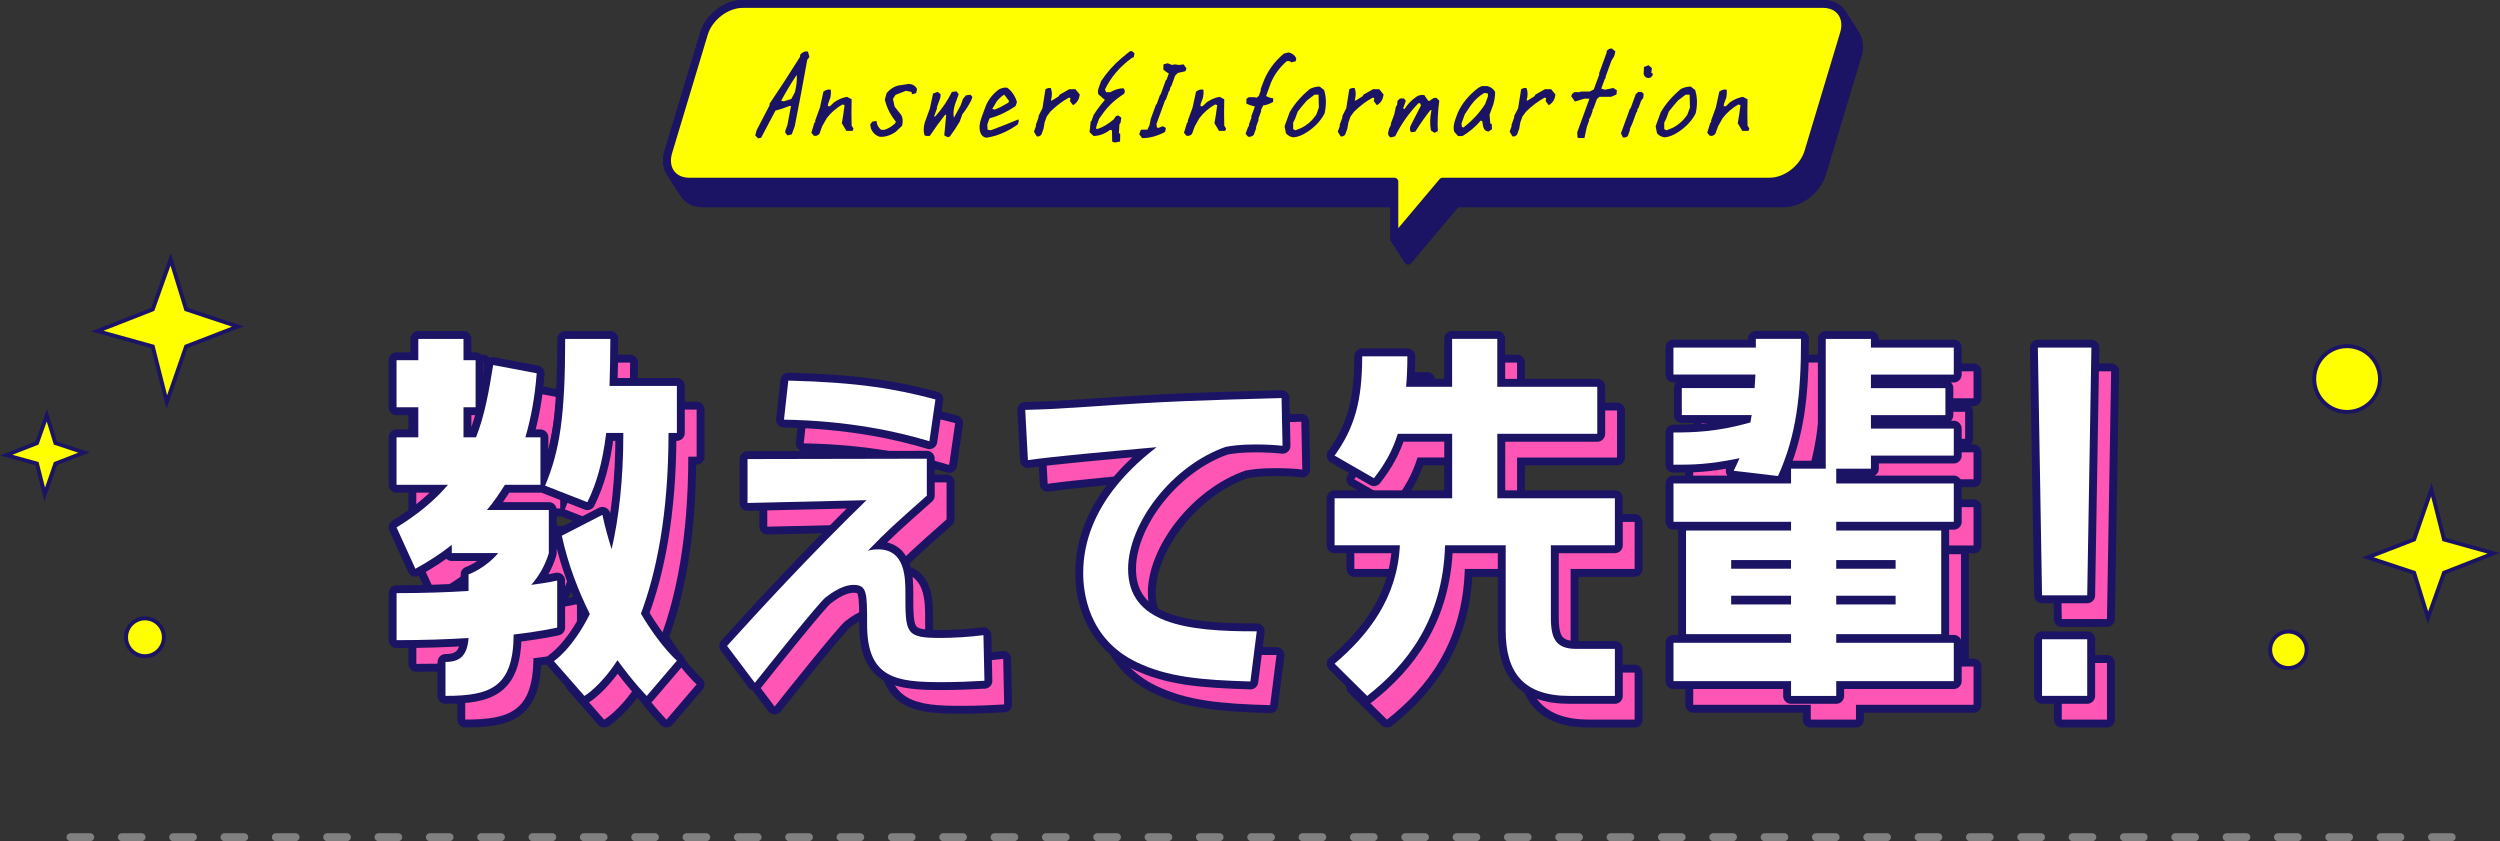
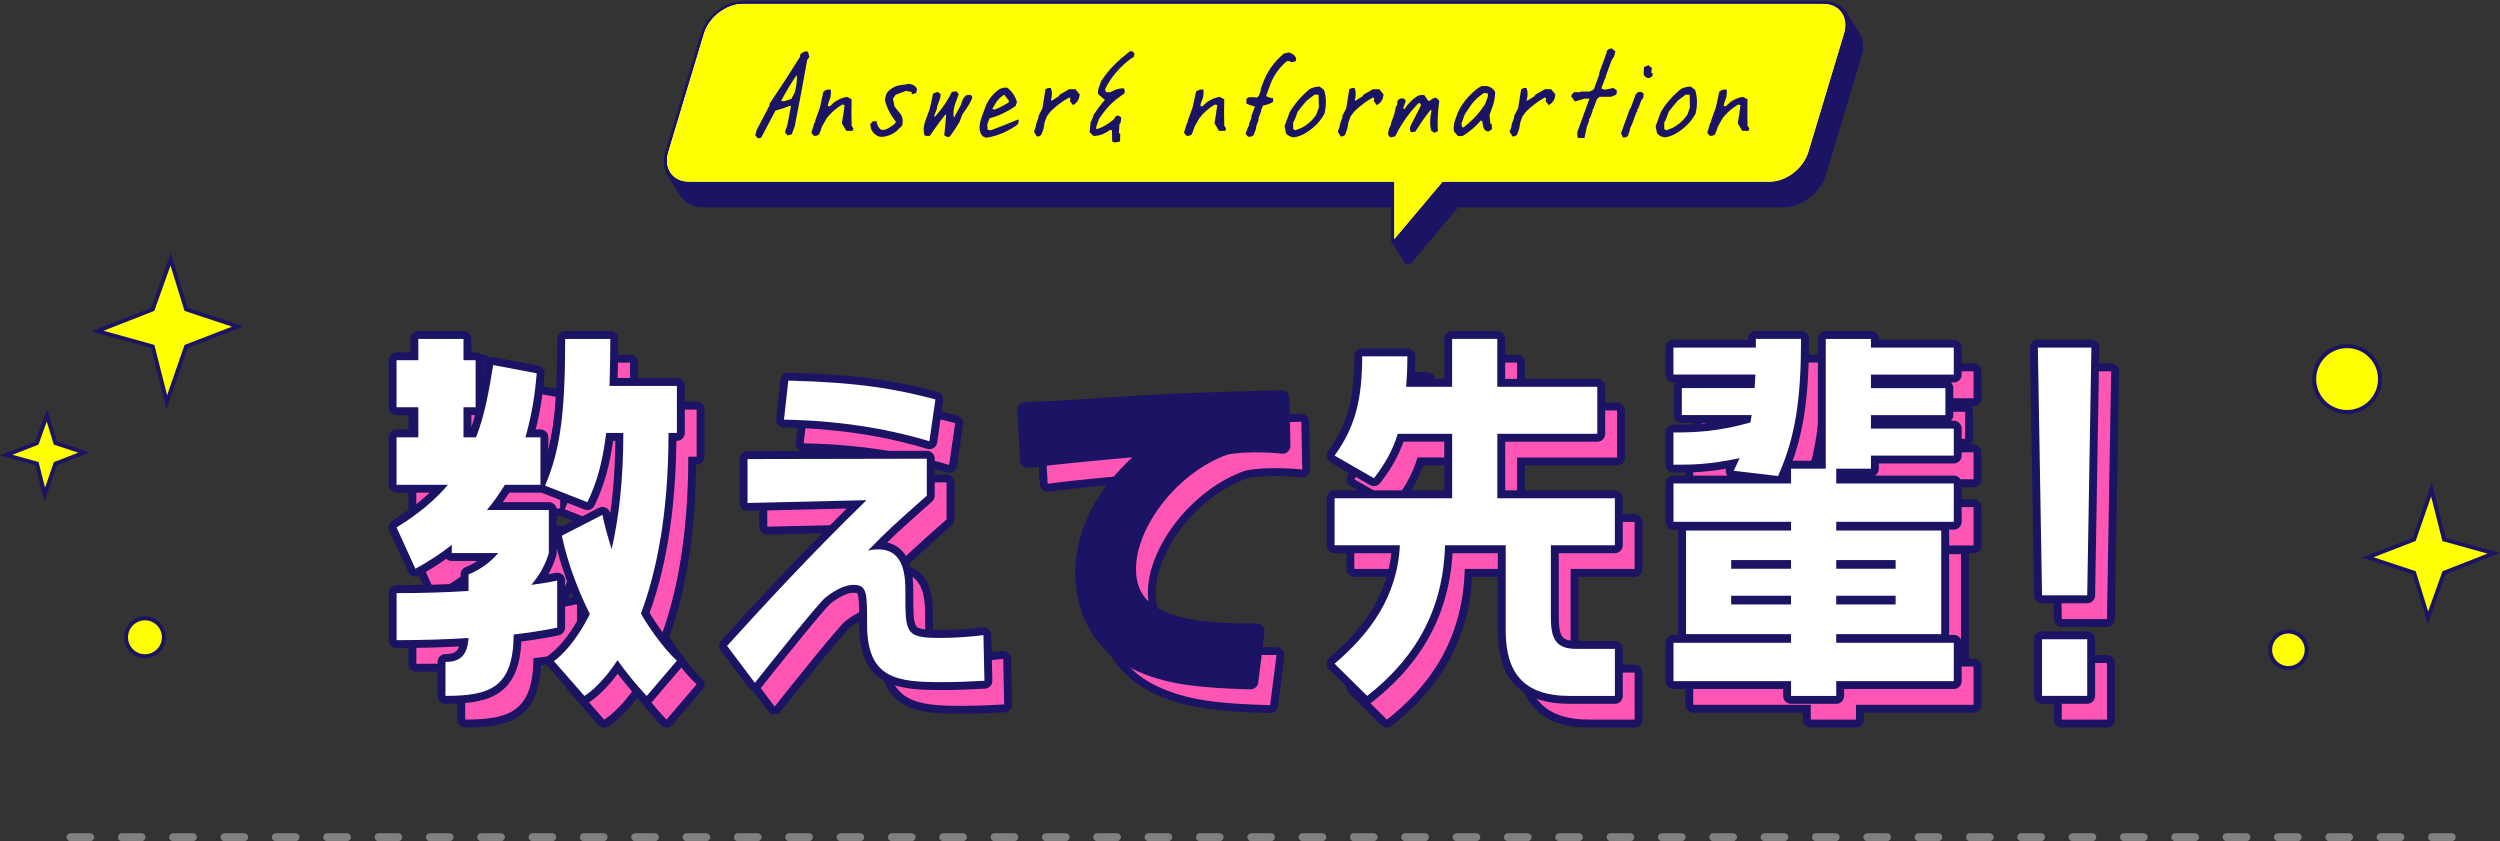
<svg xmlns="http://www.w3.org/2000/svg" id="_レイヤー_2" data-name="レイヤー 2" viewBox="0 0 633.08 213">
  <rect x="0" y="0" width="633.08" height="213" fill="#333333" stroke="none" />
  <defs>
    <style>
      .cls-1, .cls-2, .cls-3, .cls-4, .cls-5, .cls-6, .cls-7, .cls-8, .cls-9, .cls-10, .cls-11, .cls-12, .cls-13, .cls-14, .cls-15, .cls-16, .cls-17, .cls-18, .cls-19, .cls-20, .cls-21, .cls-22, .cls-23, .cls-24 {
        stroke-linecap: round;
        stroke-linejoin: round;
      }

      .cls-1, .cls-2, .cls-3, .cls-4, .cls-5, .cls-7, .cls-8, .cls-25, .cls-9, .cls-10, .cls-11, .cls-12, .cls-13, .cls-14, .cls-15, .cls-16, .cls-17, .cls-18, .cls-19, .cls-20, .cls-21, .cls-22, .cls-23, .cls-24 {
        stroke: #1b1464;
      }

      .cls-1, .cls-26 {
        fill: #fff;
      }

      .cls-1, .cls-23 {
        stroke-width: 4px;
      }

      .cls-2 {
        fill: #7d79a6;
      }

      .cls-2, .cls-3, .cls-4, .cls-5, .cls-6, .cls-7, .cls-8, .cls-9, .cls-10, .cls-11, .cls-12, .cls-13, .cls-14, .cls-15, .cls-16, .cls-17, .cls-18, .cls-19, .cls-20, .cls-21, .cls-22, .cls-24 {
        stroke-width: 2px;
      }

      .cls-3 {
        fill: #9d9abd;
      }

      .cls-27, .cls-23 {
        fill: #1b1464;
      }

      .cls-4 {
        fill: #d4d2e1;
      }

      .cls-5 {
        fill: #312a73;
      }

      .cls-6 {
        stroke: gray;
        stroke-dasharray: 5 8;
      }

      .cls-6, .cls-18 {
        fill: none;
      }

      .cls-7 {
        fill: #261f6b;
      }

      .cls-8 {
        fill: #3c367a;
      }

      .cls-25 {
        stroke-miterlimit: 10;
      }

      .cls-25, .cls-28 {
        fill: #ff0;
      }

      .cls-9 {
        fill: #e9e9f0;
      }

      .cls-10 {
        fill: #f4f4f8;
      }

      .cls-11 {
        fill: #8884ae;
      }

      .cls-12 {
        fill: #464182;
      }

      .cls-13 {
        fill: #c9c7da;
      }

      .cls-14 {
        fill: #928fb5;
      }

      .cls-15 {
        fill: #5c5790;
      }

      .cls-16 {
        fill: #726e9f;
      }

      .cls-17 {
        fill: #bebcd3;
      }

      .cls-19 {
        fill: #a8a5c4;
      }

      .cls-20 {
        fill: #676298;
      }

      .cls-21 {
        fill: #dedde9;
      }

      .cls-22 {
        fill: #514c89;
      }

      .cls-29 {
        fill: #ff55b4;
      }

      .cls-24 {
        fill: #b3b1cb;
      }
    </style>
  </defs>
  <g id="_レイヤー_2-2" data-name="レイヤー 2">
    <line class="cls-6" x1="17.85" y1="212" x2="621.85" y2="212" />
    <g>
      <g>
        <g>
          <path class="cls-27" d="M465.2,6.5H191.54c-4.15,0-8.52,3.36-9.77,7.5l-9.03,30c-1.25,4.14,1.1,7.5,5.25,7.5h178.6v14.52l12.23-14.52h82.83c4.15,0,8.52-3.36,9.77-7.5l9.03-30c1.25-4.14-1.1-7.5-5.25-7.5Z" />
          <path class="cls-18" d="M465.2,6.5H191.54c-4.15,0-8.52,3.36-9.77,7.5l-9.03,30c-1.25,4.14,1.1,7.5,5.25,7.5h178.6v14.52l12.23-14.52h82.83c4.15,0,8.52-3.36,9.77-7.5l9.03-30c1.25-4.14-1.1-7.5-5.25-7.5Z" />
        </g>
        <path class="cls-7" d="M465.03,6.24H191.38c-4.15,0-8.52,3.36-9.77,7.5l-9.03,30c-1.25,4.14,1.1,7.5,5.25,7.5h178.6v14.52l12.23-14.52h82.83c4.15,0,8.52-3.36,9.77-7.5l9.03-30c1.25-4.14-1.1-7.5-5.25-7.5Z" />
-         <path class="cls-5" d="M464.86,5.98H191.21c-4.15,0-8.52,3.36-9.77,7.5l-9.03,30c-1.25,4.14,1.1,7.5,5.25,7.5h178.6v14.52l12.23-14.52h82.83c4.15,0,8.52-3.36,9.77-7.5l9.03-30c1.25-4.14-1.1-7.5-5.25-7.5Z" />
+         <path class="cls-5" d="M464.86,5.98H191.21c-4.15,0-8.52,3.36-9.77,7.5l-9.03,30c-1.25,4.14,1.1,7.5,5.25,7.5h178.6v14.52l12.23-14.52h82.83l9.03-30c1.25-4.14-1.1-7.5-5.25-7.5Z" />
        <path class="cls-8" d="M464.7,5.71H191.04c-4.15,0-8.52,3.36-9.77,7.5l-9.03,30c-1.25,4.14,1.1,7.5,5.25,7.5h178.6v14.52l12.23-14.52h82.83c4.15,0,8.52-3.36,9.77-7.5l9.03-30c1.25-4.14-1.1-7.5-5.25-7.5Z" />
        <path class="cls-12" d="M464.53,5.45H190.88c-4.15,0-8.52,3.36-9.77,7.5l-9.03,30c-1.25,4.14,1.1,7.5,5.25,7.5h178.6v14.52l12.23-14.52h82.83c4.15,0,8.52-3.36,9.77-7.5l9.03-30c1.25-4.14-1.1-7.5-5.25-7.5Z" />
        <path class="cls-22" d="M464.36,5.19H190.71c-4.15,0-8.52,3.36-9.77,7.5l-9.03,30c-1.25,4.14,1.1,7.5,5.25,7.5h178.6v14.52l12.23-14.52h82.83c4.15,0,8.52-3.36,9.77-7.5l9.03-30c1.25-4.14-1.1-7.5-5.25-7.5Z" />
        <path class="cls-15" d="M464.2,4.93H190.54c-4.15,0-8.52,3.36-9.77,7.5l-9.03,30c-1.25,4.14,1.1,7.5,5.25,7.5h178.6v14.52l12.23-14.52h82.83c4.15,0,8.52-3.36,9.77-7.5l9.03-30c1.25-4.14-1.1-7.5-5.25-7.5Z" />
        <path class="cls-20" d="M464.03,4.67H190.38c-4.15,0-8.52,3.36-9.77,7.5l-9.03,30c-1.25,4.14,1.1,7.5,5.25,7.5h178.6v14.52l12.23-14.52h82.83c4.15,0,8.52-3.36,9.77-7.5l9.03-30c1.25-4.14-1.1-7.5-5.25-7.5Z" />
        <path class="cls-16" d="M463.86,4.4H190.21c-4.15,0-8.52,3.36-9.77,7.5l-9.03,30c-1.25,4.14,1.1,7.5,5.25,7.5h178.6v14.52l12.23-14.52h82.83c4.15,0,8.52-3.36,9.77-7.5l9.03-30c1.25-4.14-1.1-7.5-5.25-7.5Z" />
        <path class="cls-2" d="M463.7,4.14H190.04c-4.15,0-8.52,3.36-9.77,7.5l-9.03,30c-1.25,4.14,1.1,7.5,5.25,7.5h178.6v14.52l12.23-14.52h82.83c4.15,0,8.52-3.36,9.77-7.5l9.03-30c1.25-4.14-1.1-7.5-5.25-7.5Z" />
        <path class="cls-11" d="M463.53,3.88H189.88c-4.15,0-8.52,3.36-9.77,7.5l-9.03,30c-1.25,4.14,1.1,7.5,5.25,7.5h178.6v14.52l12.23-14.52h82.83c4.15,0,8.52-3.36,9.77-7.5l9.03-30c1.25-4.14-1.1-7.5-5.25-7.5Z" />
        <path class="cls-14" d="M463.36,3.62H189.71c-4.15,0-8.52,3.36-9.77,7.5l-9.03,30c-1.25,4.14,1.1,7.5,5.25,7.5h178.6v14.52l12.23-14.52h82.83c4.15,0,8.52-3.36,9.77-7.5l9.03-30c1.25-4.14-1.1-7.5-5.25-7.5Z" />
        <path class="cls-3" d="M463.2,3.36H189.54c-4.15,0-8.52,3.36-9.77,7.5l-9.03,30c-1.25,4.14,1.1,7.5,5.25,7.5h178.6v14.52l12.23-14.52h82.83c4.15,0,8.52-3.36,9.77-7.5l9.03-30c1.25-4.14-1.1-7.5-5.25-7.5Z" />
        <path class="cls-19" d="M463.03,3.1H189.38c-4.15,0-8.52,3.36-9.77,7.5l-9.03,30c-1.25,4.14,1.1,7.5,5.25,7.5h178.6v14.52l12.23-14.52h82.83c4.15,0,8.52-3.36,9.77-7.5l9.03-30c1.25-4.14-1.1-7.5-5.25-7.5Z" />
        <path class="cls-24" d="M462.86,2.83H189.21c-4.15,0-8.52,3.36-9.77,7.5l-9.03,30c-1.25,4.14,1.1,7.5,5.25,7.5h178.6v14.52l12.23-14.52h82.83c4.15,0,8.52-3.36,9.77-7.5l9.03-30c1.25-4.14-1.1-7.5-5.25-7.5Z" />
-         <path class="cls-17" d="M462.7,2.57H189.04c-4.15,0-8.52,3.36-9.77,7.5l-9.03,30c-1.25,4.14,1.1,7.5,5.25,7.5h178.6v14.52l12.23-14.52h82.83c4.15,0,8.52-3.36,9.77-7.5l9.03-30c1.25-4.14-1.1-7.5-5.25-7.5Z" />
        <path class="cls-13" d="M462.53,2.31H188.88c-4.15,0-8.52,3.36-9.77,7.5l-9.03,30c-1.25,4.14,1.1,7.5,5.25,7.5h178.6v14.52l12.23-14.52h82.83c4.15,0,8.52-3.36,9.77-7.5l9.03-30c1.25-4.14-1.1-7.5-5.25-7.5Z" />
        <path class="cls-4" d="M462.36,2.05H188.71c-4.15,0-8.52,3.36-9.77,7.5l-9.03,30c-1.25,4.14,1.1,7.5,5.25,7.5h178.6v14.52l12.23-14.52h82.83c4.15,0,8.52-3.36,9.77-7.5l9.03-30c1.25-4.14-1.1-7.5-5.25-7.5Z" />
        <path class="cls-21" d="M462.2,1.79H188.54c-4.15,0-8.52,3.36-9.77,7.5l-9.03,30c-1.25,4.14,1.1,7.5,5.25,7.5h178.6v14.52l12.23-14.52h82.83c4.15,0,8.52-3.36,9.77-7.5l9.03-30c1.25-4.14-1.1-7.5-5.25-7.5Z" />
        <path class="cls-9" d="M462.03,1.52H188.38c-4.15,0-8.52,3.36-9.77,7.5l-9.03,30c-1.25,4.14,1.1,7.5,5.25,7.5h178.6v14.52l12.23-14.52h82.83c4.15,0,8.52-3.36,9.77-7.5l9.03-30c1.25-4.14-1.1-7.5-5.25-7.5Z" />
        <path class="cls-10" d="M461.86,1.26H188.21c-4.15,0-8.52,3.36-9.77,7.5l-9.03,30c-1.25,4.14,1.1,7.5,5.25,7.5h178.6v14.52l12.23-14.52h82.83c4.15,0,8.52-3.36,9.77-7.5l9.03-30c1.25-4.14-1.1-7.5-5.25-7.5Z" />
        <g>
          <path class="cls-26" d="M461.7,1H188.04c-4.15,0-8.52,3.36-9.77,7.5l-9.03,30c-1.25,4.14,1.1,7.5,5.25,7.5h178.6v14.52l12.23-14.52h82.83c4.15,0,8.52-3.36,9.77-7.5l9.03-30c1.25-4.14-1.1-7.5-5.25-7.5Z" />
-           <path class="cls-18" d="M461.7,1H188.04c-4.15,0-8.52,3.36-9.77,7.5l-9.03,30c-1.25,4.14,1.1,7.5,5.25,7.5h178.6v14.52l12.23-14.52h82.83c4.15,0,8.52-3.36,9.77-7.5l9.03-30c1.25-4.14-1.1-7.5-5.25-7.5Z" />
        </g>
      </g>
      <g>
        <g>
          <path class="cls-28" d="M461.7,1H188.04c-4.15,0-8.52,3.36-9.77,7.5l-9.03,30c-1.25,4.14,1.1,7.5,5.25,7.5h178.6v14.52l12.23-14.52h82.83c4.15,0,8.52-3.36,9.77-7.5l9.03-30c1.25-4.14-1.1-7.5-5.25-7.5Z" />
-           <path class="cls-18" d="M461.7,1H188.04c-4.15,0-8.52,3.36-9.77,7.5l-9.03,30c-1.25,4.14,1.1,7.5,5.25,7.5h178.6v14.52l12.23-14.52h82.83c4.15,0,8.52-3.36,9.77-7.5l9.03-30c1.25-4.14-1.1-7.5-5.25-7.5Z" />
        </g>
        <g>
          <path class="cls-27" d="M191.97,35.04l-.72-.73.34-1.32,3.28-6.3.02-.44c2.63-3.89,5.2-7.83,7.69-11.84l.07-.59c.62-.68,1.28-.93,1.96-.73l.36,1.32-.55.73c-.99,5.55-2.04,11.15-3.16,16.82l-.75,2.05-1.09.29-.58-.73.02-.44.53-1.46.92-4.83h-.42c-1.21.49-2.38.88-3.52,1.17l-3.63,6.88-.76.15ZM200.38,25.08l.92-1.76c.41-1.64.56-3.1.46-4.37-1.43,2.13-2.74,4.32-3.94,6.56l.65.15,1.9-.59Z" />
          <path class="cls-27" d="M206.04,34.34l-.58-.73.73-2.4.3-.44-.09-.15,1.24-3.4.87-4.01c.67-.51,1.3-.66,1.89-.47.06.61.02,1.25-.11,1.93l-.6,1.64-.07.59h.56l1.08-1.03c1.03-.7,2.1-1.15,3.22-1.35l1.18.62c-.06,2.27-.06,4.49,0,6.68l.46.73-.21.59h-1.58l-1.15-1.93c.29-1.58.52-3.12.69-4.6l-.54-.15c-1.57.9-2.88,2.04-3.95,3.43l-1.18,2.08-.7,1.93c-.46.49-.94.63-1.46.44Z" />
          <path class="cls-27" d="M222.78,34.63c-1.04-.29-1.78-.99-2.23-2.08l-.19-1.03.55-.73,1.04-.15c.11.98.51,1.72,1.19,2.23h.84c.96-.31,1.86-.86,2.71-1.64l.16-.44c-1.37-1.66-2.3-3.52-2.79-5.57l.46-1.64c.83-.98,1.77-1.61,2.83-1.9l2.83-.44c1,.1,1.68.54,2.05,1.32l-.23,1.03-1.09.29-.07-.59-1.44-.29-2.63,1.03-.65,1.03.42,1.93,1.73,2.2c.37.78.43,1.66.17,2.64l-1.53,1.49c-1.39.98-2.77,1.42-4.14,1.32Z" />
          <path class="cls-27" d="M239.92,34.72l-.8-.44.49-5.21h-.28c-1.36,1.74-2.66,3.52-3.89,5.36h-.84l-.48-.15c-.31-.96-.28-2.07.09-3.34l1.26-3.46.81-3.78,1.15-.44.77.59-.07.88-.9,2.46.09.15-.79,2.17h.28c1.74-1.93,3.15-4.01,4.24-6.24l1.15-.15.58.73-.95,2.61c-.4,1.35-.48,2.46-.26,3.34l1.67-3.05.63-1.73.74-.88,1.18-.15.46.59-.31.85c-.65,1.27-1.39,2.43-2.23,3.49l-.68,1.88c-.74,1.27-1.58,2.53-2.5,3.78l-.62.15Z" />
          <path class="cls-27" d="M249.76,34.87c-.71-.1-1.22-.53-1.5-1.29-.34-1.07-.26-2.29.24-3.66l1.11-3.05c.68-1.66,1.79-3.07,3.34-4.22.7-.39,1.42-.54,2.13-.44,1.16.88,1.98,2.09,2.45,3.63l-.37,1.03c-2.13,1.46-4.27,2.48-6.43,3.05l-.19.15-.53,1.46.08,1.32.79.15c2.37-.88,4.71-1.81,7.04-2.78.12.39.04.83-.23,1.32-2.62,1.84-5.26,2.95-7.92,3.34ZM253.27,27.16l2.09-1.17.16-.44-1.23-1.58c-.73.47-1.37,1.04-1.9,1.73l-1.12,1.9.65.15,1.34-.59Z" />
          <path class="cls-27" d="M262.55,34.54l-.72-1.2.54-1.49-.09-.15.7-1.93.02-.44.98-1.93.76-4.8c.48-.29.94-.39,1.37-.29.35.9.35,1.94.01,3.13h.28l1.67-1.03.31-.47,2.38-1.35h1.58l1.09,1.35-.19.91c-.29.8-.8,1.4-1.52,1.79l-.77-1.05.13-.73-.37-.15c-1.66.9-3.24,2.09-4.74,3.57l-.89,1.2-.54,1.49-.29,1.64-.54,1.49c-.35.39-.74.54-1.17.44Z" />
          <path class="cls-27" d="M282.36,36.1l-.72-.26-.05-2.81-.48-.15c-1.37,1.04-2.77,1.55-4.2,1.55l-1-.97.29-2.67.19-.15.56-1.55c.83-1.31,1.78-2.57,2.84-3.78l-1.63-1.41c-.19-.47-.16-1.03.07-1.67l.62-1.7c1.4-2.15,3.15-4.11,5.24-5.89l2.07-1.67h.53l.61.56-.22,1-.44.12c-3.07,2.25-5.34,4.91-6.82,8l.28.7h1.07c1.14-.66,2.25-1,3.32-1,.4.39.46.86.16,1.41-2.09,1.31-3.83,2.9-5.23,4.78l-1.1,1.55-.66,1.82-.11.7h.53c1.33-.47,2.66-1.27,3.97-2.4l.55-.82.62-.15.73.56-.18,1.26-.3.44-.13,2.23.34.15-.04,1.96-1.31.26Z" />
-           <path class="cls-27" d="M289.23,34.98l-.74-1,.36-1,.19-.15h1.52l.53-1.14.32-1.58,1.31-3.6.19-.15.83-2.29.17-.15,1.31-3.6.18-.12.58-1.58c-.53-.29-1-.63-1.4-1.03l.05-1.29,1.06-.29,1.08.44.76-.15,1.04.15,1.15-.15.73,1.03-.26.7-1.93.44-.68.7-.94,2.58-.3.44-.13.73-.19.15-.78,2.14-.19.15-2.2,6.04.11.85.37.15,1.12-.44.8.44-.22,1c-1.94,1.05-3.88,1.58-5.81,1.58Z" />
          <path class="cls-27" d="M300.4,34.34l-.58-.73.73-2.4.3-.44-.09-.15,1.24-3.4.87-4.01c.67-.51,1.3-.66,1.89-.47.06.61.02,1.25-.11,1.93l-.6,1.64-.07.59h.56l1.08-1.03c1.03-.7,2.1-1.15,3.22-1.35l1.18.62c-.06,2.27-.06,4.49,0,6.68l.46.73-.21.59h-1.58l-1.15-1.93c.29-1.58.52-3.12.69-4.6l-.54-.15c-1.57.9-2.88,2.04-3.95,3.43l-1.18,2.08-.7,1.93c-.46.49-.94.63-1.46.44Z" />
          <path class="cls-27" d="M316.03,34.6l-.61-.73.6-1.64.31-.47-.09-.15.7-1.93-.09-.15.93-2.55c-.79-.19-1.51-.44-2.15-.73v-1.2s.6-.44.6-.44h1.41l.54.15.58-.44.54-1.49-.09-.15.6-1.64c1.05-2.89,2.82-5.38,5.31-7.47l1.23-.29c.89.2,1.52.69,1.91,1.49l-.13.73-1.09.29c-.29-.29-.68-.39-1.19-.29-1.84,1.6-3.19,3.45-4.04,5.54l-1.19,3.28c.48.29,1.08.49,1.81.59l-.05.91c-.85.49-1.68.78-2.49.88l-.58,1.2.09.15-.76,2.08.1.18-.7,1.93.09.15-.65,1.79c-.44.39-.93.54-1.45.44Z" />
          <path class="cls-27" d="M327.54,34.78c-.82-.12-1.45-.47-1.9-1.05l-.35-1.76,1.29-3.54c1.26-2.17,2.97-4.14,5.14-5.92.8-.39,1.62-.59,2.46-.59l1.12.88c.57,1.78.61,3.75.13,5.92-.98,1.88-2.46,3.45-4.42,4.72-1.15.78-2.31,1.23-3.47,1.35ZM329.53,32.41c1.4-.7,2.57-1.69,3.5-2.96l.3-.44.65-1.79-.08-3.25h-1.01l-1.95,1.49c-.79.88-1.56,1.82-2.32,2.81l-.64,1.76-.51,1.03v1.64s.59.29.59.29l1.48-.59Z" />
          <path class="cls-27" d="M339.49,34.54l-.72-1.2.54-1.49-.09-.15.7-1.93.02-.44.98-1.93.76-4.8c.48-.29.94-.39,1.37-.29.35.9.35,1.94.01,3.13h.28l1.67-1.03.31-.47,2.38-1.35h1.58l1.09,1.35-.19.91c-.29.8-.8,1.4-1.52,1.79l-.77-1.05.12-.73-.37-.15c-1.66.9-3.24,2.09-4.74,3.57l-.89,1.2-.54,1.49-.29,1.64-.54,1.49c-.35.39-.74.54-1.17.44Z" />
          <path class="cls-27" d="M352.21,34.81c-.49-.2-.73-.59-.7-1.17l.24-1.05.51-1.03-.09-.15.91-2.49.41-1.9.3-.44.1-1.05.64-.59h.99l.49.59-.7,1.93.37.15c.71-1.17,1.71-2.21,2.99-3.11.61-.39,1.27-.54,1.99-.44l1.01,1.46h.42c.59-.59,1.15-.83,1.67-.73l.72.73c-.38,2.66-.51,5.21-.37,7.68l-.86.44-.9-.62c-.29-1.56-.25-3.27.15-5.13h-.28c-1.39,1.76-2.66,3.57-3.81,5.45l-1.04.15c-.47-.51-.45-1.2.05-2.08l2.41-4.69-.21-.59h-.42c-2.44,2.54-4.41,5.33-5.89,8.38l-1.09.29Z" />
          <path class="cls-27" d="M369.22,34.46l-.99-1.14c-.23-.88-.12-1.9.3-3.08l.59-1.61c1.07-2.42,2.82-4.55,5.25-6.39l.86-.44h1.41c.85.2,1.51.68,1.97,1.46.03.96-.13,2.02-.46,3.19l-.95,2.61.19,2.2.37.15.05,1.32-.89.59c-.72-.1-1.17-.54-1.35-1.32l-.22-1.32-.37-.15c-1.32,1.56-2.87,2.87-4.64,3.93h-1.13ZM370.77,32.14c2.23-1.76,4.01-3.7,5.33-5.83l.69-1.9v-.73s-.92-.15-.92-.15c-1.32.78-2.44,1.81-3.37,3.08l-1.55,2.31-.85,2.34.1.88.37.15.19-.15Z" />
          <path class="cls-27" d="M383,34.54l-.72-1.2.54-1.49-.09-.15.7-1.93.02-.44.99-1.93.76-4.8c.48-.29.94-.39,1.37-.29.35.9.35,1.94.01,3.13h.28l1.67-1.03.31-.47,2.38-1.35h1.58l1.09,1.35-.19.91c-.29.8-.8,1.4-1.52,1.79l-.77-1.05.13-.73-.37-.15c-1.66.9-3.24,2.09-4.74,3.57l-.89,1.2-.54,1.49-.29,1.64-.54,1.49c-.35.39-.74.54-1.17.44Z" />
          <path class="cls-27" d="M399.85,34.98l-.37-.15-.08-1.32,3.1-8.53h-1.27l-2.41.73-.93-1.32.21-.59.59-.47h1.41l.19-.15h2.28l.86-.44.19-.15,1.39-3.81-.09-.15,1.93-5.3.02-.44c.46-.49.91-.68,1.34-.59l.86.73-.29,1.17-.71,1.17-1.45,3.98-.02.44-.19.15-.91,2.49.88.29,2.16-.44.91.59-.1,1.05-1.34.59h-2.98l-.64.59-.85,2.34-.3.44.09.15-.53,1.46-.46.88.09.15-.6,1.64-.59,2.78h-1.41Z" />
          <path class="cls-27" d="M410.95,34.78l-.47-1.03,2.25-6.18.19-.15,1.29-3.54.64-.59h.84l.54.44-.09,1.03-.56.76-.64,1.76-.3.44-.07.59-.19.15-1.01,2.78-.68,1.49.09.15-.59,1.61c-.39.29-.8.39-1.23.29ZM417.39,19.78c-.62-.1-1.01-.44-1.17-1.03l.09-1.79,1.15-.44.86.73-.16,1.2.37.15-.02.44c-.27.49-.64.73-1.11.73Z" />
          <path class="cls-27" d="M421.51,34.78c-.82-.12-1.45-.47-1.9-1.05l-.35-1.76,1.29-3.54c1.26-2.17,2.97-4.14,5.14-5.92.8-.39,1.62-.59,2.46-.59l1.12.88c.57,1.78.61,3.75.13,5.92-.98,1.88-2.46,3.45-4.42,4.72-1.15.78-2.31,1.23-3.47,1.35ZM423.5,32.41c1.4-.7,2.57-1.69,3.5-2.96l.3-.44.65-1.79-.08-3.25h-1.01l-1.95,1.49c-.79.88-1.56,1.82-2.32,2.81l-.64,1.76-.51,1.03v1.64s.59.29.59.29l1.48-.59Z" />
          <path class="cls-27" d="M432.91,34.34l-.58-.73.73-2.4.3-.44-.09-.15,1.24-3.4.87-4.01c.67-.51,1.3-.66,1.89-.47.06.61.02,1.25-.11,1.93l-.6,1.64-.07.59h.56l1.08-1.03c1.03-.7,2.1-1.15,3.22-1.35l1.18.62c-.05,2.27-.06,4.49,0,6.68l.46.73-.21.59h-1.58l-1.15-1.93c.29-1.58.52-3.12.69-4.6l-.54-.15c-1.57.9-2.88,2.04-3.95,3.43l-1.18,2.08-.7,1.93c-.46.49-.94.63-1.45.44Z" />
        </g>
      </g>
    </g>
    <g>
      <path class="cls-1" d="M117.82,173.62c3.5,0,5.51-1.43,5.83-6.06-5.19.33-11.23.55-18.22.55v-11.91c6.99,0,13.03-.22,18.22-.55v-4.19s4.13-1.43,7.52-5.4h-11.76v-2.09c-2.75,2.21-5.83,4.19-9.22,6.06l-4.77-10.47c5.61-3.42,9.85-7.06,13.03-10.8h-13.03v-12.02h5.51v-7.61h-5.51v-11.91h5.51v-5.4h11.44v5.4h3.07v11.91h-3.07v7.61h3.18c2.22-5.62,3.28-11.8,4.34-18.3l11.02,2.09c-.42,5.62-1.38,11.13-2.86,16.21h3.81v12.02h-9c-1.38,2.2-2.86,4.41-4.56,6.39h15.68v10.91c-.95,3.2-2.54,5.84-4.45,8.05,4.34-.55,6.57-1.1,6.57-1.1v11.91s-3.6.88-11.02,1.76c-.11,13.34-5.83,15.54-17.27,15.54v-8.6ZM159.56,91.82c0,4.41-.11,8.38-.21,11.91h17.06v11.91h-2.12c0,20.95-3.18,35.61-6.99,45.75,4.77,8.16,9.11,11.91,9.11,11.91l-7.63,8.93s-3.28-3.31-7.42-9.04c-4.45,6.83-8.37,9.04-8.37,9.04l-7.73-8.82s4.56-2.87,9.11-11.91c-2.86-5.73-5.51-12.46-7.1-19.84l10.28-5.29c.64,3.09,1.48,5.95,2.33,8.71,1.8-7.72,2.97-17.42,2.97-29.44h-4.34c-.95,7.61-2.44,12.79-4.77,17.53l-10.7-4.19c3.71-8.82,5.08-17.64,5.08-37.15h11.44Z" />
      <path class="cls-1" d="M254.28,178.39c-3.22.18-6.79.35-10.86.35-11.29,0-18.84-.88-18.84-14.48,0-8.21,0-10.15-3.48-10.15-1.36,0-3.65.53-7.04,3.18-1.7,1.32-14.34,17.13-17.9,21.63l-7.04-9.36c8.15-9,20.79-22.78,35.3-36.9l-30.12.71v-11.12l45.4-.09v9.36c-8.66,7.68-9.67,8.56-14.93,13.95.59-.18,1.44-.35,2.63-.35,6.87,0,6.87,7.33,6.87,11.04,0,10.24,0,11.39,8.91,11.39,3.31,0,7.55-.27,10.86-.71l.25,11.57ZM240.36,117.74c-7.81-2.38-20.36-5.21-36.83-5.47l1.1-9.89c17.73.44,27.32,2.12,37.25,4.77l-1.53,10.59Z" />
      <path class="cls-1" d="M321.65,178.57c-12.64-.35-21.04-1.15-28.77-4.86-12.39-5.92-13.58-17.83-13.58-22.6,0-17.22,14-28.25,18.58-31.87-14.51,1.32-24.86,2.21-32.58,3.27l-.68-12.71c6.28-.18,7.72-.26,15.78-.79,20.11-1.41,27.24-1.59,49.13-2.21l.25,12.1c-1.44-.18-3.73-.35-6.87-.35-3.99,0-6.11.35-7.55.62-13.66,4.77-24.69,19.42-24.69,30.9,0,13.77,14.51,15.89,32.58,15.8l-1.61,12.71Z" />
      <path class="cls-1" d="M384.17,115.85v16.32h29.77v11.91h-16.21v18.41c0,5.51,1.48,7.83,6.46,7.83h9.75v11.91h-11.44c-11.76,0-16.21-5.95-16.21-16.54v-21.61h-15.36c-.53,18.85-9.75,30.32-19.71,38.15l-8.26-8.16c8.69-7.39,15.89-16.76,16.53-29.99h-16.53v-11.91h29.77v-16.32h-13.77c-1.27,4.19-3.28,7.72-6.04,11.25l-9.96-5.73c5.08-7.06,6.99-13.89,6.99-25.14h11.44c0,2.76-.11,5.4-.32,7.72h11.65v-12.13h11.44v12.13h25.32v11.91h-25.32Z" />
      <path class="cls-1" d="M478.78,91.82v2.21h20.98v6.83h-20.98v3.42h18.86v6.84h-18.86v3.42h20.98v6.83h-20.98v3.31h-8.79v3.75h29.77v9.7h-29.77v2.21h26.59v26.24h-26.59v2.2h29.77v9.7h-29.77v3.75h-11.44v-3.75h-29.77v-9.7h29.77v-2.2h-26.59v-26.24h26.59v-2.21h-29.77v-9.7h29.77v-3.75h8.79v-32.85h11.44ZM444.03,125.23c.53-1.1,1.06-2.21,1.48-3.2-8.05,1.65-11.87,1.65-16.74,1.65v-8.16c4.77,0,11.02-.11,19.49-2.54l.32-1.87h-17.69v-6.84h18.43c.11-1.1.11-2.2.21-3.42h-20.76v-6.83h20.87v-2.21h11.44c0,14.22-1.16,24.47-5.83,34.73l-11.23-1.32ZM458.54,150.03v-2.2h-15.15v2.2h15.15ZM458.54,159.07v-2.21h-15.15v2.21h15.15ZM485.03,147.83h-15.04v2.2h15.04v-2.2ZM485.03,159.07v-2.21h-15.04v2.21h15.04Z" />
      <path class="cls-1" d="M533.55,156.76h-11.44l-1.06-62.73h13.56l-1.06,62.73ZM533.55,167.89v14.33h-11.44v-14.33h11.44Z" />
    </g>
    <g>
      <path class="cls-29" d="M117.82,173.62c3.5,0,5.51-1.43,5.83-6.06-5.19.33-11.23.55-18.22.55v-11.91c6.99,0,13.03-.22,18.22-.55v-4.19s4.13-1.43,7.52-5.4h-11.76v-2.09c-2.75,2.21-5.83,4.19-9.22,6.06l-4.77-10.47c5.61-3.42,9.85-7.06,13.03-10.8h-13.03v-12.02h5.51v-7.61h-5.51v-11.91h5.51v-5.4h11.44v5.4h3.07v11.91h-3.07v7.61h3.18c2.22-5.62,3.28-11.8,4.34-18.3l11.02,2.09c-.42,5.62-1.38,11.13-2.86,16.21h3.81v12.02h-9c-1.38,2.2-2.86,4.41-4.56,6.39h15.68v10.91c-.95,3.2-2.54,5.84-4.45,8.05,4.34-.55,6.57-1.1,6.57-1.1v11.91s-3.6.88-11.02,1.76c-.11,13.34-5.83,15.54-17.27,15.54v-8.6ZM159.56,91.82c0,4.41-.11,8.38-.21,11.91h17.06v11.91h-2.12c0,20.95-3.18,35.61-6.99,45.75,4.77,8.16,9.11,11.91,9.11,11.91l-7.63,8.93s-3.28-3.31-7.42-9.04c-4.45,6.83-8.37,9.04-8.37,9.04l-7.73-8.82s4.56-2.87,9.11-11.91c-2.86-5.73-5.51-12.46-7.1-19.84l10.28-5.29c.64,3.09,1.48,5.95,2.33,8.71,1.8-7.72,2.97-17.42,2.97-29.44h-4.34c-.95,7.61-2.44,12.79-4.77,17.53l-10.7-4.19c3.71-8.82,5.08-17.64,5.08-37.15h11.44Z" />
      <path class="cls-29" d="M254.28,178.39c-3.22.18-6.79.35-10.86.35-11.29,0-18.84-.88-18.84-14.48,0-8.21,0-10.15-3.48-10.15-1.36,0-3.65.53-7.04,3.18-1.7,1.32-14.34,17.13-17.9,21.63l-7.04-9.36c8.15-9,20.79-22.78,35.3-36.9l-30.12.71v-11.12l45.4-.09v9.36c-8.66,7.68-9.67,8.56-14.93,13.95.59-.18,1.44-.35,2.63-.35,6.87,0,6.87,7.33,6.87,11.04,0,10.24,0,11.39,8.91,11.39,3.31,0,7.55-.27,10.86-.71l.25,11.57ZM240.36,117.74c-7.81-2.38-20.36-5.21-36.83-5.47l1.1-9.89c17.73.44,27.32,2.12,37.25,4.77l-1.53,10.59Z" />
      <path class="cls-29" d="M321.65,178.57c-12.64-.35-21.04-1.15-28.77-4.86-12.39-5.92-13.58-17.83-13.58-22.6,0-17.22,14-28.25,18.58-31.87-14.51,1.32-24.86,2.21-32.58,3.27l-.68-12.71c6.28-.18,7.72-.26,15.78-.79,20.11-1.41,27.24-1.59,49.13-2.21l.25,12.1c-1.44-.18-3.73-.35-6.87-.35-3.99,0-6.11.35-7.55.62-13.66,4.77-24.69,19.42-24.69,30.9,0,13.77,14.51,15.89,32.58,15.8l-1.61,12.71Z" />
      <path class="cls-29" d="M384.17,115.85v16.32h29.77v11.91h-16.21v18.41c0,5.51,1.48,7.83,6.46,7.83h9.75v11.91h-11.44c-11.76,0-16.21-5.95-16.21-16.54v-21.61h-15.36c-.53,18.85-9.75,30.32-19.71,38.15l-8.26-8.16c8.69-7.39,15.89-16.76,16.53-29.99h-16.53v-11.91h29.77v-16.32h-13.77c-1.27,4.19-3.28,7.72-6.04,11.25l-9.96-5.73c5.08-7.06,6.99-13.89,6.99-25.14h11.44c0,2.76-.11,5.4-.32,7.72h11.65v-12.13h11.44v12.13h25.32v11.91h-25.32Z" />
      <path class="cls-29" d="M478.78,91.82v2.21h20.98v6.83h-20.98v3.42h18.86v6.84h-18.86v3.42h20.98v6.83h-20.98v3.31h-8.79v3.75h29.77v9.7h-29.77v2.21h26.59v26.24h-26.59v2.2h29.77v9.7h-29.77v3.75h-11.44v-3.75h-29.77v-9.7h29.77v-2.2h-26.59v-26.24h26.59v-2.21h-29.77v-9.7h29.77v-3.75h8.79v-32.85h11.44ZM444.03,125.23c.53-1.1,1.06-2.21,1.48-3.2-8.05,1.65-11.87,1.65-16.74,1.65v-8.16c4.77,0,11.02-.11,19.49-2.54l.32-1.87h-17.69v-6.84h18.43c.11-1.1.11-2.2.21-3.42h-20.76v-6.83h20.87v-2.21h11.44c0,14.22-1.16,24.47-5.83,34.73l-11.23-1.32ZM458.54,150.03v-2.2h-15.15v2.2h15.15ZM458.54,159.07v-2.21h-15.15v2.21h15.15ZM485.03,147.83h-15.04v2.2h15.04v-2.2ZM485.03,159.07v-2.21h-15.04v2.21h15.04Z" />
      <path class="cls-29" d="M533.55,156.76h-11.44l-1.06-62.73h13.56l-1.06,62.73ZM533.55,167.89v14.33h-11.44v-14.33h11.44Z" />
    </g>
    <g>
      <path class="cls-23" d="M112.82,167.62c3.5,0,5.51-1.43,5.83-6.06-5.19.33-11.23.55-18.22.55v-11.91c6.99,0,13.03-.22,18.22-.55v-4.19s4.13-1.43,7.52-5.4h-11.76v-2.09c-2.75,2.21-5.83,4.19-9.22,6.06l-4.77-10.47c5.61-3.42,9.85-7.06,13.03-10.8h-13.03v-12.02h5.51v-7.61h-5.51v-11.91h5.51v-5.4h11.44v5.4h3.07v11.91h-3.07v7.61h3.18c2.22-5.62,3.28-11.8,4.34-18.3l11.02,2.09c-.42,5.62-1.38,11.13-2.86,16.21h3.81v12.02h-9c-1.38,2.2-2.86,4.41-4.56,6.39h15.68v10.91c-.95,3.2-2.54,5.84-4.45,8.05,4.34-.55,6.57-1.1,6.57-1.1v11.91s-3.6.88-11.02,1.76c-.11,13.34-5.83,15.54-17.27,15.54v-8.6ZM154.56,85.82c0,4.41-.11,8.38-.21,11.91h17.06v11.91h-2.12c0,20.95-3.18,35.61-6.99,45.75,4.77,8.16,9.11,11.91,9.11,11.91l-7.63,8.93s-3.28-3.31-7.42-9.04c-4.45,6.83-8.37,9.04-8.37,9.04l-7.73-8.82s4.56-2.87,9.11-11.91c-2.86-5.73-5.51-12.46-7.1-19.84l10.28-5.29c.64,3.09,1.48,5.95,2.33,8.71,1.8-7.72,2.97-17.42,2.97-29.44h-4.34c-.95,7.61-2.44,12.79-4.77,17.53l-10.7-4.19c3.71-8.82,5.08-17.64,5.08-37.15h11.44Z" />
      <path class="cls-23" d="M249.28,172.39c-3.22.18-6.79.35-10.86.35-11.29,0-18.84-.88-18.84-14.48,0-8.21,0-10.15-3.48-10.15-1.36,0-3.65.53-7.04,3.18-1.7,1.32-14.34,17.13-17.9,21.63l-7.04-9.36c8.15-9,20.79-22.78,35.3-36.9l-30.12.71v-11.12l45.4-.09v9.36c-8.66,7.68-9.67,8.56-14.93,13.95.59-.18,1.44-.35,2.63-.35,6.87,0,6.87,7.33,6.87,11.04,0,10.24,0,11.39,8.91,11.39,3.31,0,7.55-.27,10.86-.71l.25,11.57ZM235.36,111.74c-7.81-2.38-20.36-5.21-36.83-5.47l1.1-9.89c17.73.44,27.32,2.12,37.25,4.77l-1.53,10.59Z" />
      <path class="cls-23" d="M316.65,172.57c-12.64-.35-21.04-1.15-28.77-4.86-12.39-5.92-13.58-17.83-13.58-22.6,0-17.22,14-28.25,18.58-31.87-14.51,1.32-24.86,2.21-32.58,3.27l-.68-12.71c6.28-.18,7.72-.26,15.78-.79,20.11-1.41,27.24-1.59,49.13-2.21l.25,12.1c-1.44-.18-3.73-.35-6.87-.35-3.99,0-6.11.35-7.55.62-13.66,4.77-24.69,19.42-24.69,30.9,0,13.77,14.51,15.89,32.58,15.8l-1.61,12.71Z" />
      <path class="cls-23" d="M379.17,109.85v16.32h29.77v11.91h-16.21v18.41c0,5.51,1.48,7.83,6.46,7.83h9.75v11.91h-11.44c-11.76,0-16.21-5.95-16.21-16.54v-21.61h-15.36c-.53,18.85-9.75,30.32-19.71,38.15l-8.26-8.16c8.69-7.39,15.89-16.76,16.53-29.99h-16.53v-11.91h29.77v-16.32h-13.77c-1.27,4.19-3.28,7.72-6.04,11.25l-9.96-5.73c5.08-7.06,6.99-13.89,6.99-25.14h11.44c0,2.76-.11,5.4-.32,7.72h11.65v-12.13h11.44v12.13h25.32v11.91h-25.32Z" />
      <path class="cls-23" d="M473.78,85.82v2.21h20.98v6.83h-20.98v3.42h18.86v6.84h-18.86v3.42h20.98v6.83h-20.98v3.31h-8.79v3.75h29.77v9.7h-29.77v2.21h26.59v26.24h-26.59v2.2h29.77v9.7h-29.77v3.75h-11.44v-3.75h-29.77v-9.7h29.77v-2.2h-26.59v-26.24h26.59v-2.21h-29.77v-9.7h29.77v-3.75h8.79v-32.85h11.44ZM439.03,119.23c.53-1.1,1.06-2.21,1.48-3.2-8.05,1.65-11.87,1.65-16.74,1.65v-8.16c4.77,0,11.02-.11,19.49-2.54l.32-1.87h-17.69v-6.84h18.43c.11-1.1.11-2.2.21-3.42h-20.76v-6.83h20.87v-2.21h11.44c0,14.22-1.16,24.47-5.83,34.73l-11.23-1.32ZM453.54,144.03v-2.2h-15.15v2.2h15.15ZM453.54,153.07v-2.21h-15.15v2.21h15.15ZM480.03,141.83h-15.04v2.2h15.04v-2.2ZM480.03,153.07v-2.21h-15.04v2.21h15.04Z" />
      <path class="cls-23" d="M528.55,150.76h-11.44l-1.06-62.73h13.56l-1.06,62.73ZM528.55,161.89v14.33h-11.44v-14.33h11.44Z" />
    </g>
    <g>
      <path class="cls-26" d="M112.82,167.62c3.5,0,5.51-1.43,5.83-6.06-5.19.33-11.23.55-18.22.55v-11.91c6.99,0,13.03-.22,18.22-.55v-4.19s4.13-1.43,7.52-5.4h-11.76v-2.09c-2.75,2.21-5.83,4.19-9.22,6.06l-4.77-10.47c5.61-3.42,9.85-7.06,13.03-10.8h-13.03v-12.02h5.51v-7.61h-5.51v-11.91h5.51v-5.4h11.44v5.4h3.07v11.91h-3.07v7.61h3.18c2.22-5.62,3.28-11.8,4.34-18.3l11.02,2.09c-.42,5.62-1.38,11.13-2.86,16.21h3.81v12.02h-9c-1.38,2.2-2.86,4.41-4.56,6.39h15.68v10.91c-.95,3.2-2.54,5.84-4.45,8.05,4.34-.55,6.57-1.1,6.57-1.1v11.91s-3.6.88-11.02,1.76c-.11,13.34-5.83,15.54-17.27,15.54v-8.6ZM154.56,85.82c0,4.41-.11,8.38-.21,11.91h17.06v11.91h-2.12c0,20.95-3.18,35.61-6.99,45.75,4.77,8.16,9.11,11.91,9.11,11.91l-7.63,8.93s-3.28-3.31-7.42-9.04c-4.45,6.83-8.37,9.04-8.37,9.04l-7.73-8.82s4.56-2.87,9.11-11.91c-2.86-5.73-5.51-12.46-7.1-19.84l10.28-5.29c.64,3.09,1.48,5.95,2.33,8.71,1.8-7.72,2.97-17.42,2.97-29.44h-4.34c-.95,7.61-2.44,12.79-4.77,17.53l-10.7-4.19c3.71-8.82,5.08-17.64,5.08-37.15h11.44Z" />
      <path class="cls-26" d="M249.28,172.39c-3.22.18-6.79.35-10.86.35-11.29,0-18.84-.88-18.84-14.48,0-8.21,0-10.15-3.48-10.15-1.36,0-3.65.53-7.04,3.18-1.7,1.32-14.34,17.13-17.9,21.63l-7.04-9.36c8.15-9,20.79-22.78,35.3-36.9l-30.12.71v-11.12l45.4-.09v9.36c-8.66,7.68-9.67,8.56-14.93,13.95.59-.18,1.44-.35,2.63-.35,6.87,0,6.87,7.33,6.87,11.04,0,10.24,0,11.39,8.91,11.39,3.31,0,7.55-.27,10.86-.71l.25,11.57ZM235.36,111.74c-7.81-2.38-20.36-5.21-36.83-5.47l1.1-9.89c17.73.44,27.32,2.12,37.25,4.77l-1.53,10.59Z" />
-       <path class="cls-26" d="M316.65,172.57c-12.64-.35-21.04-1.15-28.77-4.86-12.39-5.92-13.58-17.83-13.58-22.6,0-17.22,14-28.25,18.58-31.87-14.51,1.32-24.86,2.21-32.58,3.27l-.68-12.71c6.28-.18,7.72-.26,15.78-.79,20.11-1.41,27.24-1.59,49.13-2.21l.25,12.1c-1.44-.18-3.73-.35-6.87-.35-3.99,0-6.11.35-7.55.62-13.66,4.77-24.69,19.42-24.69,30.9,0,13.77,14.51,15.89,32.58,15.8l-1.61,12.71Z" />
      <path class="cls-26" d="M379.17,109.85v16.32h29.77v11.91h-16.21v18.41c0,5.51,1.48,7.83,6.46,7.83h9.75v11.91h-11.44c-11.76,0-16.21-5.95-16.21-16.54v-21.61h-15.36c-.53,18.85-9.75,30.32-19.71,38.15l-8.26-8.16c8.69-7.39,15.89-16.76,16.53-29.99h-16.53v-11.91h29.77v-16.32h-13.77c-1.27,4.19-3.28,7.72-6.04,11.25l-9.96-5.73c5.08-7.06,6.99-13.89,6.99-25.14h11.44c0,2.76-.11,5.4-.32,7.72h11.65v-12.13h11.44v12.13h25.32v11.91h-25.32Z" />
      <path class="cls-26" d="M473.78,85.82v2.21h20.98v6.83h-20.98v3.42h18.86v6.84h-18.86v3.42h20.98v6.83h-20.98v3.31h-8.79v3.75h29.77v9.7h-29.77v2.21h26.59v26.24h-26.59v2.2h29.77v9.7h-29.77v3.75h-11.44v-3.75h-29.77v-9.7h29.77v-2.2h-26.59v-26.24h26.59v-2.21h-29.77v-9.7h29.77v-3.75h8.79v-32.85h11.44ZM439.03,119.23c.53-1.1,1.06-2.21,1.48-3.2-8.05,1.65-11.87,1.65-16.74,1.65v-8.16c4.77,0,11.02-.11,19.49-2.54l.32-1.87h-17.69v-6.84h18.43c.11-1.1.11-2.2.21-3.42h-20.76v-6.83h20.87v-2.21h11.44c0,14.22-1.16,24.47-5.83,34.73l-11.23-1.32ZM453.54,144.03v-2.2h-15.15v2.2h15.15ZM453.54,153.07v-2.21h-15.15v2.21h15.15ZM480.03,141.83h-15.04v2.2h15.04v-2.2ZM480.03,153.07v-2.21h-15.04v2.21h15.04Z" />
      <path class="cls-26" d="M528.55,150.76h-11.44l-1.06-62.73h13.56l-1.06,62.73ZM528.55,161.89v14.33h-11.44v-14.33h11.44Z" />
    </g>
    <circle class="cls-25" cx="594.36" cy="95.99" r="8.33" />
    <circle class="cls-25" cx="579.5" cy="164.55" r="4.62" />
    <polygon class="cls-25" points="611.33 136.61 615.71 123.97 618.91 136.61 631.5 140.11 618.91 145.04 614.85 156.42 611.33 145.04 599.58 141.15 611.33 136.61" />
    <circle class="cls-25" cx="36.71" cy="161.38" r="4.79" />
    <polygon class="cls-25" points="47.13 87.74 42.24 101.83 38.68 87.74 24.64 83.84 38.68 78.34 43.21 65.66 47.13 78.34 60.23 82.68 47.13 87.74" />
    <polygon class="cls-25" points="14.04 117.41 11.33 125.22 9.36 117.41 1.58 115.25 9.36 112.2 11.87 105.17 14.04 112.2 21.3 114.6 14.04 117.41" />
  </g>
</svg>